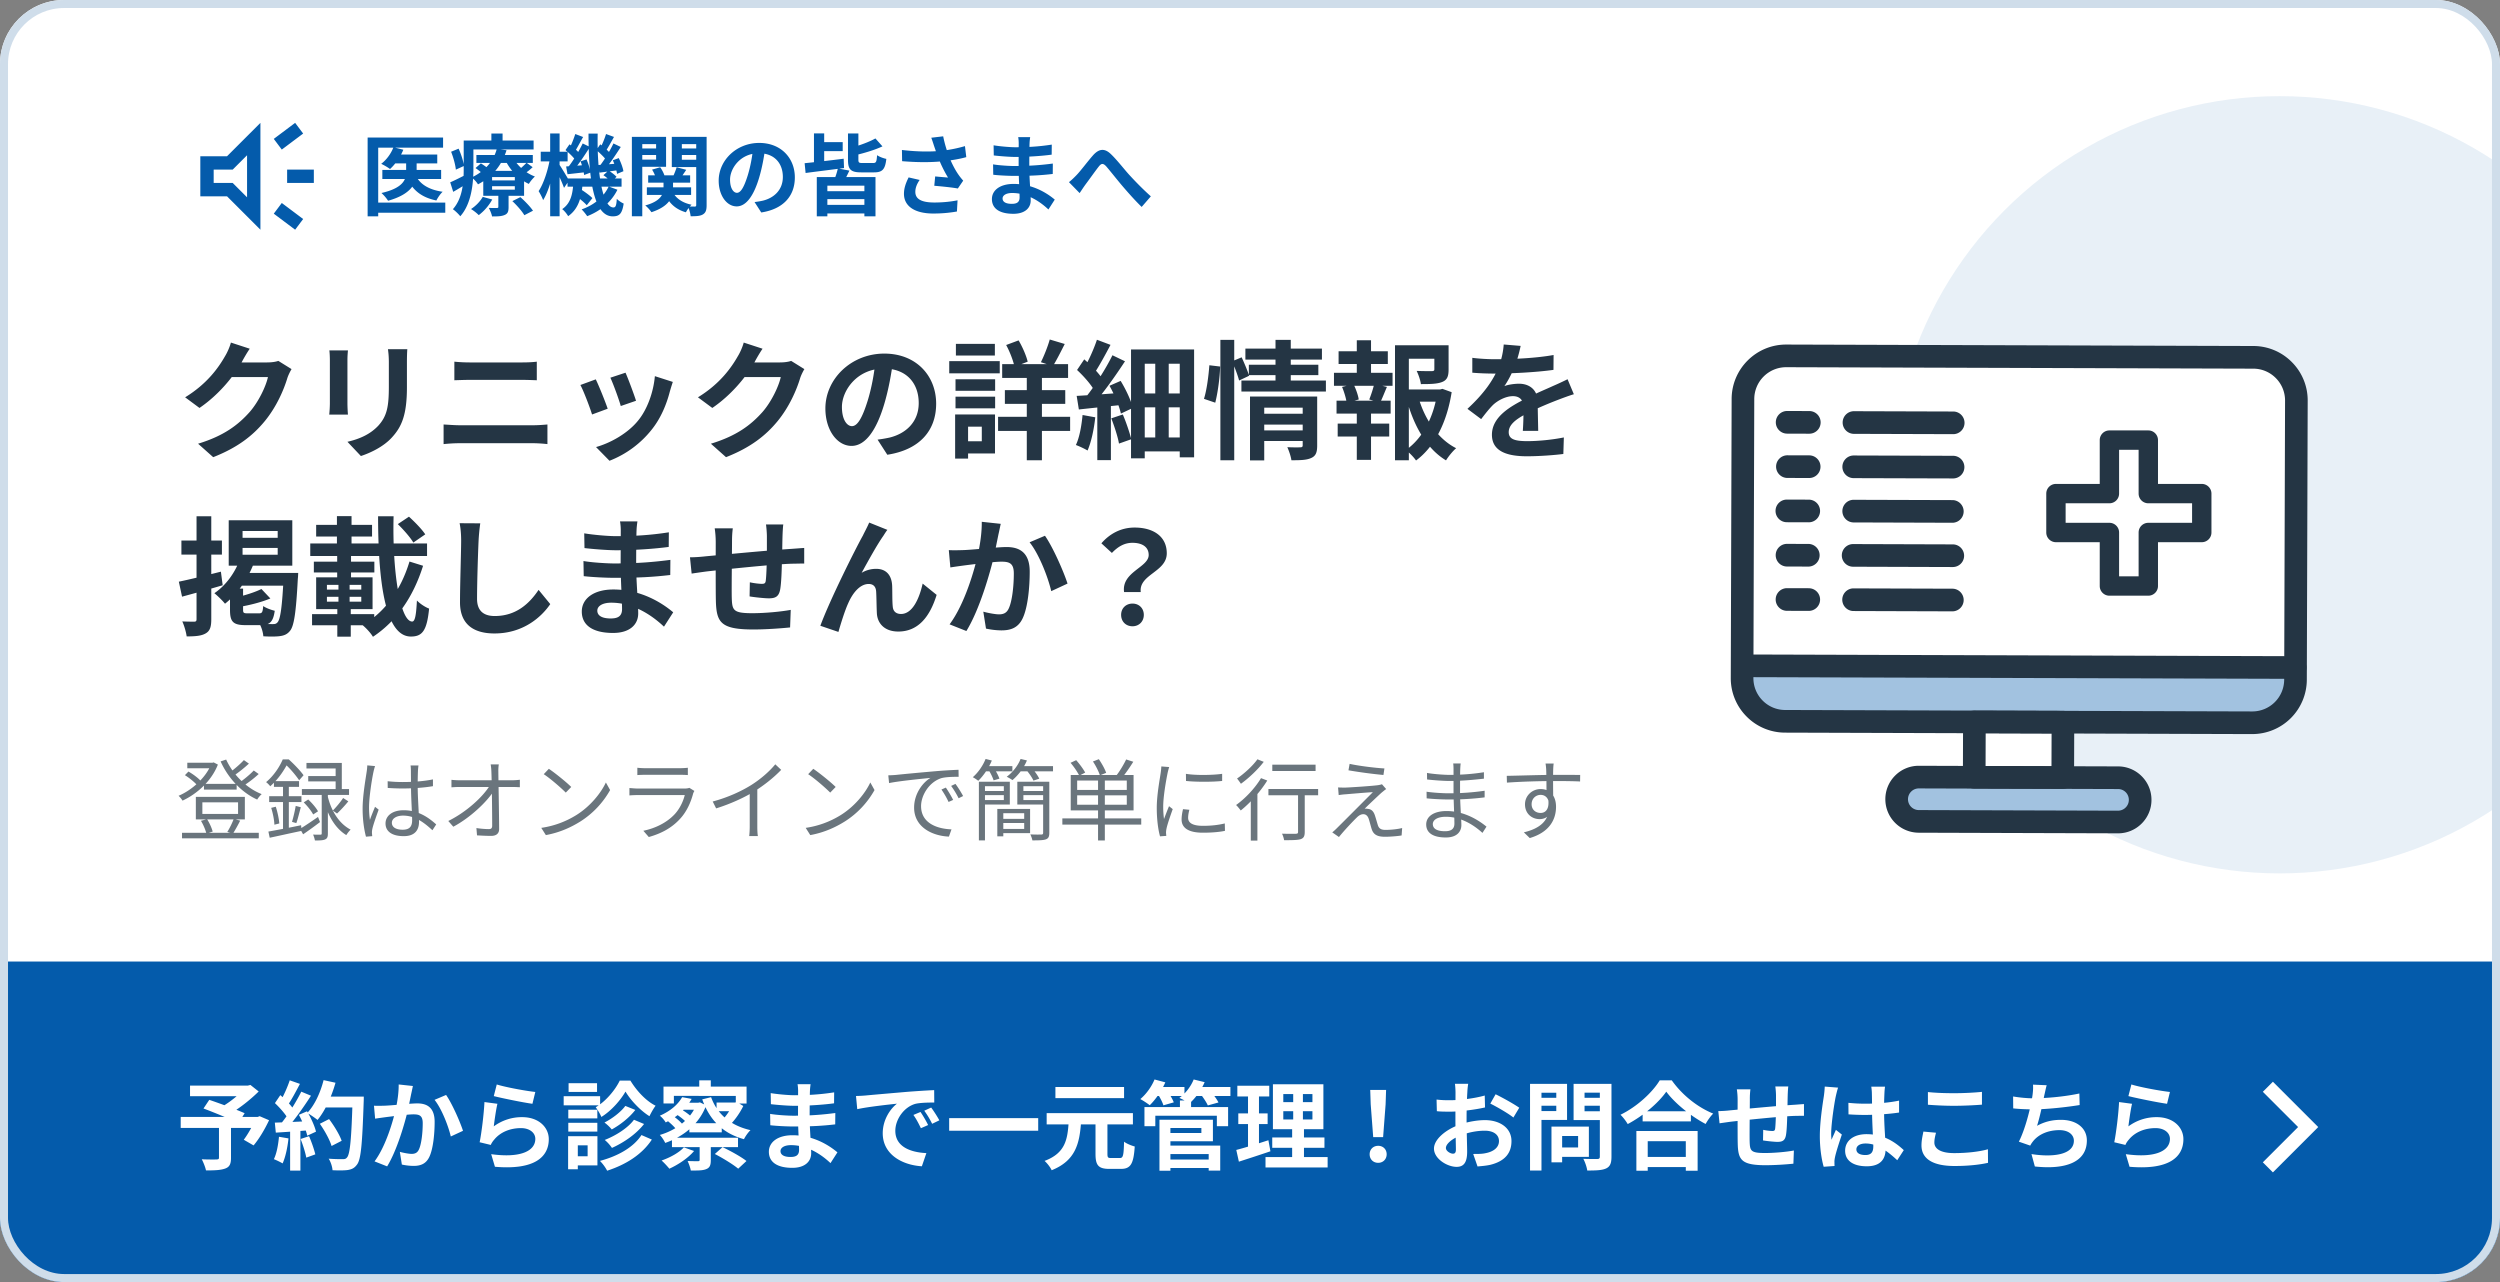
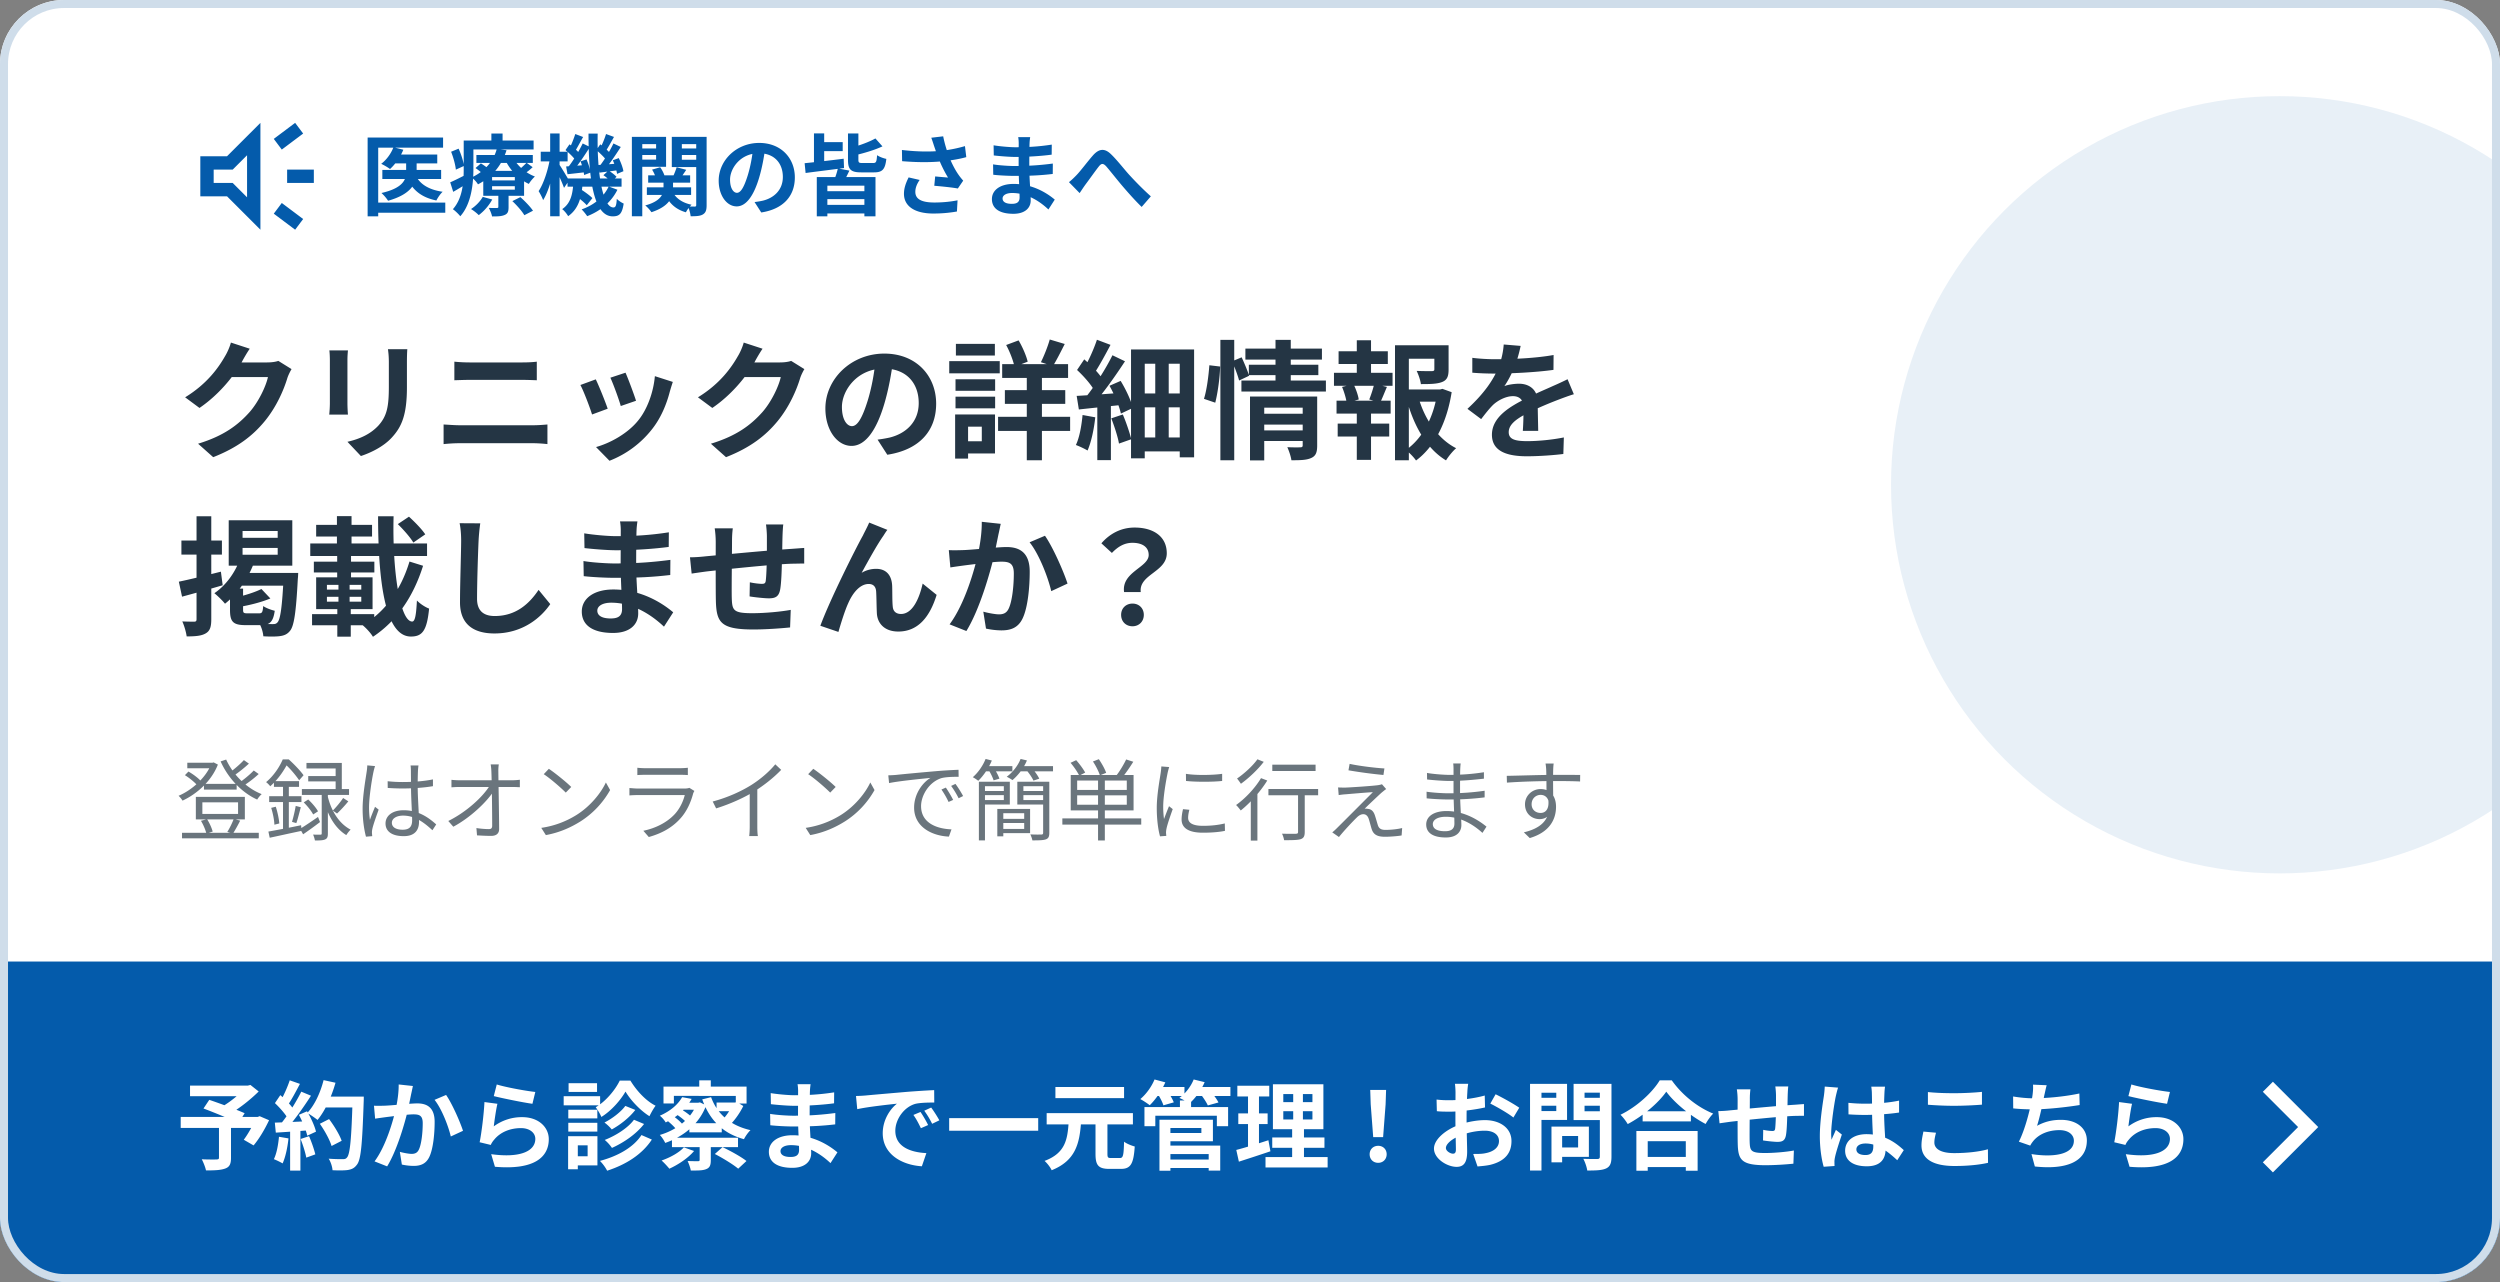
<svg xmlns="http://www.w3.org/2000/svg" width="312" height="160" viewBox="0 0 312 160" fill="none">
  <rect x="0" y="0" width="312" height="160" fill="#808080" stroke="none" />
  <g clip-path="url(#y2c2ojq0ya)">
    <rect width="312" height="160" rx="8" fill="#fff" />
    <path fill="#045BAB" d="M0 120h312v40H0zM49.202 19.29h5.368v1.1h-5.368v-1.1zm-1.485 1.914h7.337v1.133h-7.337v-1.133zm2.97-1.507h1.309v1.826c0 1.342-.671 2.717-3.564 3.531a5.083 5.083 0 0 0-.825-.968c2.695-.616 3.08-1.683 3.08-2.585v-1.804zm-1.584-1.32 1.232.308c-.374.935-1.023 1.837-1.661 2.409-.253-.198-.792-.506-1.1-.649.66-.495 1.232-1.276 1.529-2.068zm2.805 3.564c.528 1.078 1.661 1.749 3.333 1.991-.275.253-.616.748-.781 1.089-1.87-.385-3.003-1.309-3.663-2.849l1.111-.231zm-6.028-4.774h9.416v1.265H47.2v8.569h-1.32v-9.834zm.814 8.118h8.877v1.265h-8.877v-1.265zm12.76-5.94h7.04v.99h-7.04v-.99zm-.11 1.628.671-.583c.396.242.913.616 1.177.869l-.715.649c-.242-.264-.737-.66-1.133-.935zm4.598 4.125 1.001-.495c.561.495 1.243 1.199 1.573 1.694l-1.078.561c-.275-.484-.935-1.232-1.496-1.76zm-2.53-1.859v.429h2.838v-.429h-2.838zm0-1.144v.418h2.838v-.418h-2.838zm-1.1-.77h5.093v3.113h-5.093v-3.113zm-.066 3.245 1.188.33a6.29 6.29 0 0 1-1.683 1.947 5.57 5.57 0 0 0-.968-.759c.583-.374 1.144-.946 1.463-1.518zm5.467-4.257.759.55a6.848 6.848 0 0 1-1.122.88l-.66-.506c.319-.231.77-.66 1.023-.924zm-1.628-.55c.517.957 1.54 1.848 2.673 2.266-.253.22-.594.638-.759.924-1.221-.561-2.277-1.65-2.893-2.882l.979-.308zm-1.892 4.279h1.276v1.815c0 .539-.099.814-.506.979-.385.165-.88.176-1.551.176-.066-.33-.253-.77-.407-1.067.407.022.869.011 1.012.011.132 0 .176-.033.176-.143v-1.771zm-.198-5.445 1.221.154c-.539 1.683-1.573 3.212-3.564 4.257-.165-.286-.528-.682-.792-.858 1.837-.869 2.783-2.222 3.135-3.553zm-3.498-1.056h8.096v1.111h-8.096v-1.111zm-.627 0h1.21v3.553c0 1.771-.242 4.345-1.639 5.896-.187-.253-.671-.715-.924-.88 1.243-1.386 1.353-3.443 1.353-5.016v-3.553zm3.454-.88h1.397v1.551h-1.397v-1.551zm-5.027 2.277.935-.385c.319.693.605 1.595.671 2.156l-1.012.462c-.055-.583-.308-1.518-.594-2.233zm-.11 3.817c.517-.22 1.232-.583 1.991-.968l.297 1.001c-.627.396-1.287.792-1.914 1.155l-.374-1.188zm14.641-.484h6.743v1.023h-6.743v-1.023zm.891 2.09.671-.792c.517.319 1.21.814 1.54 1.155l-.704.891c-.308-.363-.979-.902-1.507-1.254zm3.586-2.497.638-.583c.352.22.792.55 1.001.792l-.682.627c-.198-.242-.616-.605-.957-.836zm-3.751.935h1.166c-.132 1.683-.44 3.212-1.815 4.18-.154-.275-.473-.682-.748-.88 1.122-.748 1.32-2.013 1.397-3.3zm1.892-6.127h1.144c-.099 5.027.638 9.218 1.958 9.218.275 0 .374-.198.429-1.078.231.253.594.473.858.594-.198 1.265-.517 1.595-1.375 1.595-2.42-.011-3.014-4.873-3.014-10.329zm2.519 6.6 1.089.407c-.759 1.54-2.112 2.651-3.773 3.3a6.006 6.006 0 0 0-.693-.847c1.573-.55 2.772-1.562 3.377-2.86zm-1.54-4.543.484-.715c.462.33 1.012.825 1.265 1.155l-.506.825c-.253-.363-.803-.891-1.243-1.265zm2.057 1.276.737-.275c.264.528.517 1.21.583 1.639l-.792.33c-.066-.44-.286-1.155-.528-1.694zm-1.859.594c.66-.044 1.529-.11 2.453-.187l.022.836c-.803.11-1.584.209-2.288.297l-.187-.946zm1.012-3.872.99.363c-.352.627-.726 1.32-1.034 1.771l-.704-.319a11.44 11.44 0 0 0 .748-1.815zm.924 1.177.913.44c-.594.924-1.342 2.046-1.947 2.75l-.682-.385c.583-.737 1.309-1.936 1.716-2.805zm-5.984.825.495-.715c.451.33 1.012.825 1.254 1.155l-.506.825c-.242-.363-.792-.891-1.243-1.265zm1.881 1.408.737-.242c.242.528.451 1.221.495 1.65l-.792.297c-.044-.451-.231-1.155-.44-1.705zm-1.804.638c.671-.044 1.551-.11 2.486-.187l.022.891c-.814.099-1.617.187-2.332.264l-.176-.968zm1.144-4.048.979.374c-.363.616-.726 1.342-1.023 1.793l-.704-.308a15.25 15.25 0 0 0 .748-1.859zm.924 1.177.902.44c-.616.979-1.397 2.156-2.035 2.893l-.682-.374c.616-.77 1.375-2.035 1.815-2.959zm-5.236 1.034h3.355v1.21h-3.355v-1.21zm1.177-2.277h1.177V26.99h-1.177V16.661zm-.022 3.113.682.231c-.264 1.727-.825 3.85-1.54 4.972-.11-.33-.374-.825-.561-1.122.638-.946 1.188-2.684 1.419-4.081zm1.144.737c.22.297 1.067 1.705 1.232 2.024l-.627.913c-.22-.649-.814-1.936-1.089-2.453l.484-.484zm11.11 1.375h5.236v.913h-5.236v-.913zm-.165 1.496h5.522v.946h-5.522v-.946zm2.079-1.045h1.188v1.177c0 1.045-.407 2.222-2.695 2.97a4.264 4.264 0 0 0-.77-.847c2.002-.539 2.277-1.485 2.277-2.145v-1.155zm1.078 1.474c.374.869 1.21 1.496 2.42 1.738a3.72 3.72 0 0 0-.704.946c-1.364-.385-2.222-1.254-2.684-2.486l.968-.198zm-2.508-2.64 1.012-.297c.242.33.462.77.55 1.078l-1.078.319a3.66 3.66 0 0 0-.484-1.1zm3.069-.297 1.199.319c-.297.44-.583.869-.792 1.155l-.869-.297c.165-.341.363-.836.462-1.177zm-4.928-2.343h2.772v.814h-2.772v-.814zm5.071 0h2.783v.814h-2.783v-.814zm2.299-1.452h1.298v8.525c0 .594-.099.935-.462 1.155-.341.209-.836.231-1.529.231a4.578 4.578 0 0 0-.341-1.232c.341.022.737.022.858.022.132 0 .176-.055.176-.198v-8.503zm-7.249 0h3.487v3.74h-3.487v-.902h2.244v-1.925h-2.244v-.913zm7.92 0v.913h-2.464v1.947h2.464v.913h-3.718v-3.773h3.718zm-8.701 0h1.298v9.911h-1.298v-9.911zm16.643 1.386c-.154 1.122-.374 2.409-.759 3.707-.66 2.222-1.606 3.586-2.805 3.586-1.232 0-2.244-1.353-2.244-3.212 0-2.53 2.211-4.708 5.06-4.708 2.717 0 4.444 1.892 4.444 4.301 0 2.31-1.419 3.949-4.191 4.378l-.836-1.298c.429-.055.737-.11 1.034-.176 1.397-.341 2.497-1.342 2.497-2.959 0-1.727-1.078-2.959-2.981-2.959-2.332 0-3.608 1.903-3.608 3.289 0 1.111.44 1.65.858 1.65.473 0 .891-.704 1.353-2.189.319-1.034.561-2.299.671-3.454l1.507.044zm6.435 3.63h7.326v4.906h-1.386v-3.828h-4.62v3.828h-1.32v-4.906zm.594 1.771h5.731v.99h-5.731v-.99zm-.33-6.127h2.97v1.122h-2.97v-1.122zm.33 7.832h5.731v1.067h-5.731v-1.067zm2.035-4.554 1.441.275c-.264.55-.517 1.067-.726 1.419l-1.166-.275a8.49 8.49 0 0 0 .451-1.419zm-4.147-.649a191.03 191.03 0 0 0 4.873-.561l.044 1.166c-1.683.22-3.487.44-4.796.616l-.121-1.221zm1.166-3.718h1.276v4.29h-1.276v-4.29zm7.667.627.88.99c-1.012.473-2.343.858-3.476 1.122a3.947 3.947 0 0 0-.385-.968c1.067-.286 2.244-.726 2.981-1.144zm-3.421-.616h1.298v3.256c0 .385.077.429.528.429h1.309c.374 0 .44-.143.495-.979.275.198.803.396 1.155.462-.143 1.32-.506 1.683-1.518 1.683h-1.617c-1.331 0-1.65-.374-1.65-1.595v-3.256zm10.736 1.54a22.206 22.206 0 0 0-.341-1.012l1.485-.176c.165.847.429 1.716.693 2.42.341.924.858 1.87 1.221 2.376.187.275.385.506.583.737l-.671.979c-.616-.121-2.013-.264-2.937-.341l.11-1.166c.539.055 1.265.11 1.606.143a15.407 15.407 0 0 1-1.221-2.486c-.242-.605-.396-1.111-.528-1.474zm-4.004.517c2.057.242 3.729.231 5.049.088a17.01 17.01 0 0 0 2.816-.572l.165 1.375c-.726.209-1.672.374-2.552.473-1.463.176-3.201.22-5.456.033l-.022-1.397zm2.211 3.74c-.363.528-.539 1.012-.539 1.485 0 .935.825 1.32 2.332 1.331 1.199 0 2.167-.121 2.937-.275l-.077 1.397c-.627.11-1.617.253-2.948.253-2.255 0-3.663-.869-3.663-2.464 0-.671.209-1.298.583-2.046l1.375.319zm13.794-5.346c-.033.22-.066.495-.077.781-.022.561-.033 2.123-.033 3.047 0 1.21.176 3.201.176 4.07 0 .946-.715 1.672-2.156 1.672-1.76 0-2.684-.671-2.684-1.837 0-1.111 1.023-1.892 2.706-1.892 2.42 0 4.224 1.188 5.137 1.958l-.792 1.232c-1.045-.99-2.64-2.057-4.521-2.057-.77 0-1.199.297-1.199.682 0 .418.385.671 1.144.671.583 0 .979-.165.979-.803 0-.66-.121-2.629-.121-3.696 0-1.056.011-2.453.011-3.08 0-.198-.022-.539-.066-.748h1.496zm-4.565 1.023c.781.132 2.046.242 2.717.242 1.496 0 2.937-.077 4.543-.33l-.011 1.254c-1.122.154-2.871.286-4.521.286-.704 0-1.98-.099-2.706-.187l-.022-1.265zm-.066 2.376c.726.132 2.068.209 2.651.209 2.035 0 3.454-.132 4.807-.308l-.011 1.298c-1.518.176-2.717.242-4.807.242-.649 0-1.892-.055-2.618-.143l-.022-1.298zm9.471 2.222c.33-.264.594-.517.924-.858.517-.528 1.353-1.661 2.046-2.453.77-.88 1.474-.957 2.277-.176.759.726 1.628 1.859 2.277 2.574.704.77 1.65 1.749 2.695 2.684l-1.144 1.32c-.781-.748-1.716-1.804-2.42-2.629-.682-.803-1.507-1.859-2.013-2.442-.396-.418-.605-.363-.924.033-.44.561-1.21 1.65-1.683 2.277-.253.352-.506.748-.704 1.034l-1.331-1.364zM35.833 22.833v-1.666h3.334v1.666h-3.334zm1 5.834-2.666-2 1-1.334 2.666 2-1 1.334zm-1.666-10-1-1.334 2.666-2 1 1.334-2.666 2zM25 24.5v-5h3.333l4.167-4.167v13.334L28.333 24.5H25zm5.833-5.125-1.791 1.792h-2.375v1.666h2.375l1.791 1.792v-5.25z" />
    <path d="M27.328 140.488h1.5v4.032c0 .744-.18 1.128-.744 1.32-.564.204-1.344.228-2.376.228-.084-.408-.324-1.008-.528-1.392.708.036 1.608.036 1.848.024.228-.012.3-.048.3-.228v-3.984zm-3.612-5.004h7.368v1.32h-7.368v-1.32zm6.828 0h.384l.324-.084 1.032.816c-1.02 1.008-2.436 2.148-3.72 2.856-.192-.288-.624-.732-.864-.96 1.044-.588 2.304-1.632 2.844-2.316v-.312zm-7.992 3.912h9.804v1.368h-9.804v-1.368zm2.844-1.056.72-1.08c1.308.444 3.372 1.2 4.416 1.668l-.768 1.236c-.972-.48-2.988-1.308-4.368-1.824zm6.48 1.056h.276l.252-.096 1.176.504c-.528 1.128-1.248 2.34-1.932 3.144l-1.224-.708c.504-.672 1.116-1.728 1.452-2.604v-.24zm8.04.852 1.152-.588c.624.828 1.308 1.944 1.572 2.712l-1.26.648c-.216-.744-.852-1.908-1.464-2.772zm.396-3.396h4.308v1.356h-4.308v-1.356zm3.696 0H45.4s0 .48-.012.66c-.18 5.292-.336 7.2-.84 7.836-.336.456-.66.588-1.164.672-.444.06-1.176.06-1.884.024-.024-.408-.216-1.032-.48-1.44.756.06 1.452.06 1.764.06.24 0 .384-.036.516-.204.396-.408.564-2.436.708-7.32v-.288zm-3.624-2.052 1.488.324c-.504 1.788-1.332 3.552-2.244 4.644-.288-.24-.924-.672-1.284-.876.912-.948 1.644-2.52 2.04-4.092zm-4.224.024 1.272.444c-.492.936-1.056 2.004-1.524 2.664l-.972-.396c.432-.72.948-1.872 1.224-2.712zm1.44 1.416 1.212.504c-.888 1.38-2.064 3.048-2.988 4.068l-.876-.444c.924-1.08 2.016-2.844 2.652-4.128zm-3.288 1.428.672-.996c.648.552 1.392 1.32 1.704 1.848l-.732 1.128c-.3-.576-1.032-1.404-1.644-1.98zm2.988 1.464 1.02-.444c.48.804.96 1.848 1.116 2.544l-1.092.504c-.144-.684-.588-1.776-1.044-2.604zm-3 .972c1.116-.036 2.772-.108 4.38-.192v1.14c-1.512.12-3.072.228-4.26.3l-.12-1.248zm3.216 2.04 1.056-.348c.312.72.636 1.656.78 2.268l-1.128.408c-.108-.624-.42-1.596-.708-2.328zm-2.7-.276 1.188.204c-.12 1.152-.384 2.352-.732 3.12a9.208 9.208 0 0 0-1.092-.528c.348-.708.54-1.776.636-2.796zm1.392-1.128h1.284v5.352h-1.284v-5.352zm15.324-5.208c-.072.312-.144.696-.216.996-.108.54-.264 1.284-.384 1.896-.396 1.692-1.368 5.112-2.616 7.14l-1.572-.624c1.428-1.92 2.328-5.088 2.664-6.6.228-1.08.36-2.1.348-3l1.776.192zm4.14 1.116c.732 1.044 1.74 3.324 2.112 4.476l-1.524.708c-.312-1.344-1.164-3.504-2.028-4.572l1.44-.612zm-9 1.344c.432.024.84.012 1.284 0 .96-.024 3.228-.288 4.128-.288 1.26 0 2.16.564 2.16 2.304 0 1.416-.168 3.36-.672 4.392-.408.84-1.068 1.104-1.968 1.104a7.076 7.076 0 0 1-1.452-.168l-.252-1.584c.468.132 1.152.252 1.464.252.408 0 .708-.12.9-.516.336-.672.492-2.136.492-3.312 0-.96-.42-1.104-1.164-1.104-.72 0-2.784.264-3.444.348-.348.048-.972.132-1.332.192l-.144-1.62zm15.324-2.652c1.14.36 3.756.828 4.812.936l-.36 1.476c-1.224-.168-3.888-.72-4.824-.96l.372-1.452zm.084 2.412c-.168.672-.372 2.124-.456 2.82a5.862 5.862 0 0 1 3.54-1.152c2.1 0 3.324 1.296 3.324 2.748 0 2.196-1.74 3.876-6.72 3.444l-.468-1.572c3.612.504 5.508-.372 5.508-1.908 0-.78-.732-1.344-1.788-1.344-1.356 0-2.568.504-3.324 1.416-.216.252-.348.444-.444.684l-1.392-.336c.24-1.176.528-3.528.6-5.016l1.62.216zm15.984-1.524c-.612 1.068-1.752 2.388-3.012 3.168-.144-.36-.468-.9-.708-1.212 1.26-.732 2.448-2.172 3-3.324h1.332c.78 1.284 1.968 2.556 3.144 3.132-.264.348-.564.888-.768 1.308-1.14-.708-2.352-1.992-2.988-3.072zm-.024 1.788 1.248.504c-.756.972-1.872 1.848-2.94 2.436a5.232 5.232 0 0 0-.912-.864c.924-.468 2.028-1.284 2.604-2.076zm1.08 1.728 1.26.528c-.984 1.26-2.496 2.304-4.008 2.988a4.938 4.938 0 0 0-.9-.996c1.356-.528 2.88-1.476 3.648-2.52zm.936 1.908 1.296.564c-1.224 1.872-3.252 3.132-5.58 3.888a5.256 5.256 0 0 0-.9-1.224c2.172-.576 4.164-1.656 5.184-3.228zm-9.132-3.156h3.624v1.08h-3.624v-1.08zm.036-3.312h3.552v1.092H70.96v-1.092zm-.036 4.944h3.624v1.092h-3.624v-1.092zm-.576-3.324h4.548v1.14h-4.548v-1.14zm1.2 4.992h3.012v3.648h-3.012v-1.14h1.788v-1.368h-1.788v-1.14zm-.648 0h1.212v4.128H70.9v-4.128zm14.232-4.872 1.188.216c-.66 1.164-1.656 2.172-3.24 2.94a3.268 3.268 0 0 0-.732-.84c1.404-.612 2.316-1.476 2.784-2.316zm.252.696h1.836v.876h-2.568l.732-.876zm1.536 0h.216l.216-.048.78.372c-.888 2.4-2.892 3.912-5.112 4.692a4.274 4.274 0 0 0-.672-.996c2.016-.576 3.888-1.98 4.572-3.828v-.192zm2.508-.024h2.592v1.08h-2.592v-1.08zm-3.396 2.58h4.044v1.14h-4.044v-1.14zm-2.172 1.812h8.244v1.176H83.86v-1.176zm4.884-5.064c.756 2.088 2.388 3.54 4.92 4.116-.288.264-.648.78-.816 1.128-2.688-.732-4.296-2.424-5.208-4.968l1.104-.276zm-1.428 5.652h1.392v2.208c0 .624-.12.948-.588 1.128-.456.18-1.068.168-1.908.168-.06-.36-.24-.84-.396-1.188.504.024 1.116.024 1.284.024.156 0 .216-.036.216-.18v-2.16zm-1.968.612 1.272.456c-.744.888-1.992 1.716-3.084 2.208-.216-.264-.684-.78-.972-1.02 1.068-.372 2.172-.972 2.784-1.644zm3.864.828.96-.852c.972.456 2.304 1.188 2.988 1.728l-1.032.96c-.624-.528-1.92-1.32-2.916-1.836zm-4.788-4.944.672-.576c.444.252.984.66 1.26.936l-.696.648c-.252-.3-.792-.72-1.236-1.008zm-1.164.768.756-.552c.432.288.948.744 1.188 1.056l-.792.624c-.228-.324-.732-.792-1.152-1.128zm8.184-2.244h.276l.24-.06.804.492c-.48.996-1.26 2.052-2.028 2.712a5.442 5.442 0 0 0-.756-.816c.6-.54 1.2-1.44 1.464-2.112v-.216zm-4.176-2.772h1.44v1.632h-1.44v-1.632zm-4.464.78h10.368v2.112h-1.344v-.948H84.1v.948h-1.296v-2.112zm18.36-.3c-.036.24-.072.54-.084.852-.024.612-.036 2.316-.036 3.324 0 1.32.192 3.492.192 4.44 0 1.032-.78 1.824-2.352 1.824-1.92 0-2.928-.732-2.928-2.004 0-1.212 1.116-2.064 2.952-2.064 2.64 0 4.608 1.296 5.604 2.136l-.864 1.344c-1.14-1.08-2.88-2.244-4.932-2.244-.84 0-1.308.324-1.308.744 0 .456.42.732 1.248.732.636 0 1.068-.18 1.068-.876 0-.72-.132-2.868-.132-4.032 0-1.152.012-2.676.012-3.36 0-.216-.024-.588-.072-.816h1.632zm-4.98 1.116c.852.144 2.232.264 2.964.264 1.632 0 3.204-.084 4.956-.36l-.012 1.368c-1.224.168-3.132.312-4.932.312-.768 0-2.16-.108-2.952-.204l-.024-1.38zm-.072 2.592c.792.144 2.256.228 2.892.228 2.22 0 3.768-.144 5.244-.336l-.012 1.416c-1.656.192-2.964.264-5.244.264-.708 0-2.064-.06-2.856-.156l-.024-1.416zm10.716-2.232a18.65 18.65 0 0 0 1.176-.06c.996-.096 2.976-.264 5.172-.456 1.248-.096 2.556-.18 3.408-.216l.012 1.548c-.648 0-1.68.012-2.328.156-1.44.384-2.532 1.944-2.532 3.372 0 1.968 1.848 2.688 3.876 2.784l-.564 1.644c-2.508-.156-4.884-1.512-4.884-4.116 0-1.716.972-3.084 1.776-3.696-1.116.12-3.576.384-4.956.684l-.156-1.644zm8.052 1.992c.288.42.72 1.152.948 1.632l-.9.396c-.312-.648-.564-1.128-.936-1.656l.888-.372zm1.332-.552c.312.42.768 1.128 1.02 1.596l-.9.432c-.324-.648-.6-1.104-.984-1.632l.864-.396zm2.244 1.32h11.112v1.572h-11.112v-1.572zm18.264.3h1.488v4.152c0 .468.072.528.456.528h1.092c.408 0 .48-.3.528-2.04.312.252.948.504 1.332.6-.144 2.172-.504 2.796-1.728 2.796h-1.452c-1.368 0-1.716-.468-1.716-1.872v-4.164zm-6.096-.924h10.764v1.404h-10.764v-1.404zm1.092-3.264h8.568v1.392h-8.568v-1.392zm1.656 4.368h1.548c-.192 2.64-.648 4.812-3.672 6.024-.156-.36-.564-.888-.888-1.164 2.64-.984 2.868-2.748 3.012-4.86zm12.168 4.692h5.856v1.056h-5.856v-1.056zm1.716-7.38h1.392v1.44h-1.392v-1.44zm-4.428.828h10.44v2.388h-1.404v-1.308h-7.68v1.308h-1.356v-2.388zm2.664 1.584h5.88v2.688h-5.88V141.4h4.44v-.624h-4.44v-1.032zm.06 3.228h6.732v3.12h-1.44v-2.064h-5.292v-1.056zm-.852-3.228h1.368v6.36H144.7v-6.36zm-.66-4.092h3.78v1.128h-3.78v-1.128zm4.86 0h4.656v1.128H148.9v-1.128zm-4.812-.936 1.344.36c-.468 1.08-1.236 2.172-1.944 2.856a9.91 9.91 0 0 0-1.176-.768c.72-.6 1.404-1.536 1.776-2.448zm4.884 0 1.368.336c-.432 1.032-1.176 2.028-1.896 2.652-.288-.216-.9-.528-1.26-.684.768-.552 1.44-1.428 1.788-2.304zm-4.488 1.812 1.224-.324c.3.408.636.984.78 1.368l-1.296.372c-.108-.372-.42-.984-.708-1.416zm5.364.036 1.26-.336c.348.396.768.972.96 1.356l-1.332.372c-.156-.36-.552-.972-.888-1.392zm10.308 2.112v1.032h3.636v-1.032h-3.636zm0-2.136v1.008h3.636v-1.008h-3.636zm-1.296-1.224h6.3v5.604h-6.3v-5.604zm-.084 6.636h6.516v1.296h-6.516v-1.296zm-.84 2.448h7.752v1.296h-7.752V144.4zm-3.516-8.904h3.984v1.344h-3.984v-1.344zm.12 3.456h3.66v1.332h-3.66v-1.332zm-.252 4.56c1.032-.264 2.568-.744 4.008-1.212l.252 1.38c-1.344.456-2.784.924-3.936 1.296l-.324-1.464zm1.464-7.488h1.368v7.38l-1.368.216v-7.596zm5.64-.192h1.212v4.524h.132v4.656h-1.476v-4.656h.132v-4.524zm9.984 6.084-.312-4.104-.06-1.788h1.98l-.06 1.788-.312 4.104h-1.236zm.624 3.204c-.624 0-1.068-.444-1.068-1.068 0-.624.456-1.056 1.068-1.056.6 0 1.056.432 1.056 1.056 0 .624-.456 1.068-1.056 1.068zm11.232-9.864a8.485 8.485 0 0 0-.108 1.044c-.06.948-.096 2.244-.096 3.36 0 1.308.072 3.384.072 4.08 0 1.476-.528 1.884-1.32 1.884-1.164 0-2.82-1.008-2.82-2.28 0-1.164 1.5-2.388 3.168-2.976 1.068-.384 2.28-.576 3.192-.576 1.848 0 3.312.96 3.312 2.616 0 1.428-.744 2.496-2.652 2.964-.552.12-1.092.156-1.584.204l-.54-1.56c.528 0 1.056 0 1.464-.084.972-.168 1.752-.66 1.752-1.524 0-.828-.72-1.296-1.764-1.296-1.02 0-2.076.216-3.012.588-1.08.408-1.848 1.056-1.848 1.572 0 .384.564.708.876.708.216 0 .372-.096.372-.516 0-.624-.06-2.292-.06-3.744 0-1.368.012-2.856.012-3.408 0-.24-.036-.84-.072-1.056h1.656zm3.42 1.308c.912.444 2.304 1.224 2.952 1.68l-.732 1.224c-.576-.48-2.136-1.38-2.88-1.74l.66-1.164zm-7.368.66c.708.084 1.224.084 1.656.084 1.248 0 3.12-.228 4.356-.588l.036 1.488c-1.356.312-3.288.528-4.344.528-.792 0-1.26-.012-1.668-.06l-.036-1.452zm14.952 3.372h4.056v3.78h-4.056V143.2h2.712v-1.428h-2.712v-1.176zm-.612 0h1.332v4.464h-1.332v-4.464zm-1.968-3.588h3.012v.984h-3.012v-.984zm5.568 0h3.036v.984h-3.036v-.984zm2.436-1.74h1.452v9.084c0 .816-.168 1.224-.66 1.464-.504.24-1.26.264-2.364.264-.048-.408-.288-1.092-.492-1.464.696.036 1.524.024 1.752.024.228 0 .312-.084.312-.3v-9.072zm-7.884 0h3.792v4.5h-3.792v-1.104h2.448v-2.292h-2.448v-1.104zm8.664 0v1.092h-2.688v2.328h2.688v1.092h-4.056v-4.512h4.056zm-9.492 0h1.428v10.812h-1.428v-10.812zm14.052 3.42h6.024v1.26H205v-1.26zm-.144 5.7h6.192v1.26h-6.192v-1.26zm-.636-3.24h7.644v4.956h-1.476v-3.684h-4.752v3.684h-1.416v-4.956zm3.732-4.908c-.984 1.404-2.832 2.988-4.812 4.044a6.189 6.189 0 0 0-.9-1.164c2.076-1.008 4.008-2.82 4.896-4.296h1.5c1.308 1.848 3.24 3.372 5.172 4.152-.36.36-.696.852-.948 1.296-1.848-.972-3.864-2.604-4.908-4.032zm15.228-.648c-.036.192-.06.72-.072 1.032-.024.816-.024 1.5-.048 2.112-.024 1.068-.06 2.364-.18 2.976-.132.636-.444.792-1.056.792-.42 0-1.392-.108-1.8-.18l.024-1.32a6.31 6.31 0 0 0 1.116.144c.228 0 .336-.036.372-.276.06-.456.084-1.32.108-2.148v-2.028c0-.312-.048-.876-.084-1.104h1.62zm-4.728.36a9.463 9.463 0 0 0-.072 1.248c0 1.092-.048 4.26-.024 5.244.036 1.188.132 1.452 1.932 1.452 1.176 0 2.7-.144 3.588-.312l-.06 1.644a37.64 37.64 0 0 1-3.42.192c-3.096 0-3.48-.66-3.528-2.736-.024-1.032-.012-4.68-.012-5.4 0-.504-.036-.912-.096-1.332h1.692zm-4.008 2.712c.336 0 .888-.024 1.5-.096 1.212-.108 5.724-.552 8.04-.696.324-.024.792-.06 1.152-.084v1.464c-.216-.012-.852.012-1.164.012-1.872.06-6.54.564-7.932.72-.372.048-1.116.156-1.44.204l-.156-1.524zm16.236-1.032c.696.072 1.38.108 2.112.108 1.464 0 2.964-.12 4.212-.384v1.488c-1.26.192-2.772.288-4.212.3-.708 0-1.392-.024-2.1-.072l-.012-1.44zm4.572-2.016a7.59 7.59 0 0 0-.072.768 40.671 40.671 0 0 0-.048 2.088c0 2.208.192 3.768.192 4.908 0 1.26-.624 2.172-2.352 2.172-1.668 0-2.7-.684-2.7-1.944 0-1.224 1.032-2.064 2.676-2.064 2.256 0 3.708 1.128 4.644 1.992l-.816 1.26c-1.38-1.284-2.592-2.088-3.948-2.088-.684 0-1.152.276-1.152.732 0 .492.48.708 1.128.708.732 0 .984-.384.984-1.092 0-.828-.156-2.844-.156-4.572 0-.912-.012-1.716-.024-2.076 0-.192-.036-.564-.072-.792h1.716zm-5.856.12c-.096.24-.24.864-.288 1.08-.18.804-.576 3.444-.576 4.644 0 .228.012.54.048.78.168-.42.372-.828.54-1.236l.744.588c-.336.996-.732 2.208-.864 2.868-.036.168-.072.432-.06.552 0 .132 0 .336.012.504l-1.356.096c-.24-.828-.48-2.208-.48-3.828 0-1.812.36-4.08.504-5.004.048-.336.096-.804.108-1.176l1.668.132zm11.208.552c.888.096 2.004.144 3.276.144 1.176 0 2.556-.072 3.468-.168v1.596c-.84.072-2.316.144-3.468.144-1.248 0-2.292-.06-3.276-.132v-1.584zm1.008 5.076c-.108.432-.204.816-.204 1.224 0 .756.744 1.32 2.472 1.32 1.608 0 3.144-.18 4.212-.48l.012 1.692c-1.056.24-2.496.396-4.176.396-2.736 0-4.128-.912-4.128-2.568 0-.684.156-1.272.24-1.728l1.572.144zm13.812-5.928c-.12.432-.192.84-.288 1.224-.192.96-.552 2.724-.912 3.84.972-.528 1.908-.744 2.988-.744 1.932 0 3.228 1.02 3.228 2.568 0 2.688-2.604 3.672-6.492 3.252l-.42-1.548c2.64.42 5.292.108 5.292-1.668 0-.708-.624-1.32-1.8-1.32-1.38 0-2.604.504-3.312 1.416a3.185 3.185 0 0 0-.336.516l-1.416-.492c.888-1.752 1.56-4.668 1.716-5.904.06-.504.072-.816.048-1.212l1.704.072zm-4.188 1.404c.78.132 1.74.228 2.484.228 1.536 0 3.816-.18 5.784-.6l.036 1.44c-1.524.252-4.068.54-5.808.54-.912 0-1.776-.048-2.484-.12l-.012-1.488zm14.76-1.5c1.14.36 3.756.828 4.812.936l-.36 1.476c-1.224-.168-3.888-.72-4.824-.96l.372-1.452zm.084 2.412c-.168.672-.372 2.124-.456 2.82a5.862 5.862 0 0 1 3.54-1.152c2.1 0 3.324 1.296 3.324 2.748 0 2.196-1.74 3.876-6.72 3.444l-.468-1.572c3.612.504 5.508-.372 5.508-1.908 0-.78-.732-1.344-1.788-1.344-1.356 0-2.568.504-3.324 1.416-.216.252-.348.444-.444.684l-1.392-.336c.24-1.176.528-3.528.6-5.016l1.62.216z" fill="#fff" />
    <path d="M36.384 46.064c-.176.304-.4.736-.528 1.136-.432 1.44-1.344 3.568-2.8 5.344-1.52 1.856-3.44 3.328-6.448 4.512l-1.888-1.68c3.264-.992 5.04-2.384 6.448-3.968 1.088-1.248 2.016-3.168 2.272-4.352h-5.392l.736-1.824h4.56c.496 0 1.04-.064 1.392-.192l1.648 1.024zm-5.216-2.544c-.384.56-.8 1.296-.976 1.632-1.088 1.936-2.992 4.192-5.296 5.76l-1.792-1.328c2.8-1.712 4.208-3.776 4.992-5.152.24-.384.576-1.12.72-1.68l2.352.768zm19.664.064c-.032.448-.048.96-.048 1.616v3.152c0 3.456-.672 4.928-1.872 6.24-1.056 1.168-2.704 1.936-3.872 2.32l-1.68-1.776c1.6-.368 2.88-.976 3.856-2.016 1.088-1.2 1.312-2.4 1.312-4.896V45.2c0-.656-.048-1.168-.112-1.616h2.416zm-7.408.144c-.032.368-.064.72-.064 1.216v5.408c0 .4.032 1.024.064 1.392h-2.336c.032-.288.08-.912.08-1.408v-5.392c0-.288-.016-.848-.064-1.216h2.32zm13.28 1.408c.592.064 1.328.096 1.888.096h6.624c.64 0 1.312-.032 1.776-.096v2.32c-.464-.016-1.216-.048-1.776-.048h-6.624c-.608 0-1.344.032-1.888.048v-2.32zm-1.344 7.84c.624.032 1.376.096 2.016.096h9.184c.528 0 1.216-.048 1.76-.096v2.448a18.232 18.232 0 0 0-1.76-.112h-9.184c-.64 0-1.408.048-2.016.112v-2.448zm22.704-6.464c.304.672 1.088 2.768 1.312 3.504l-1.904.656c-.208-.768-.912-2.704-1.296-3.536l1.888-.624zm5.904 1.152c-.176.528-.272.864-.368 1.184-.416 1.616-1.104 3.28-2.192 4.672a12.496 12.496 0 0 1-5.344 3.984l-1.68-1.712c1.744-.48 3.984-1.696 5.296-3.36 1.088-1.344 1.872-3.472 2.048-5.488l2.24.72zm-9.616-.32c.4.816 1.184 2.768 1.488 3.664l-1.952.72c-.256-.848-1.072-2.992-1.456-3.68l1.92-.704zm26.032-1.28c-.176.304-.4.736-.528 1.136-.432 1.44-1.344 3.568-2.8 5.344-1.52 1.856-3.44 3.328-6.448 4.512l-1.888-1.68c3.264-.992 5.04-2.384 6.448-3.968 1.088-1.248 2.016-3.168 2.272-4.352h-5.392l.736-1.824h4.56c.496 0 1.04-.064 1.392-.192l1.648 1.024zm-5.216-2.544c-.384.56-.8 1.296-.976 1.632-1.088 1.936-2.992 4.192-5.296 5.76l-1.792-1.328c2.8-1.712 4.208-3.776 4.992-5.152.24-.384.576-1.12.72-1.68l2.352.768zm16.288 1.52c-.224 1.632-.544 3.504-1.104 5.392-.96 3.232-2.336 5.216-4.08 5.216-1.792 0-3.264-1.968-3.264-4.672 0-3.68 3.216-6.848 7.36-6.848 3.952 0 6.464 2.752 6.464 6.256 0 3.36-2.064 5.744-6.096 6.368l-1.216-1.888a16.04 16.04 0 0 0 1.504-.256c2.032-.496 3.632-1.952 3.632-4.304 0-2.512-1.568-4.304-4.336-4.304-3.392 0-5.248 2.768-5.248 4.784 0 1.616.64 2.4 1.248 2.4.688 0 1.296-1.024 1.968-3.184.464-1.504.816-3.344.976-5.024l2.192.064zm13.616.4h8.224v1.728h-8.224V45.44zm.336 3.248h7.536V50.4h-7.536v-1.712zm-.848 3.328h8.992v1.76h-8.992v-1.76zm3.584-5.968h1.888V57.44h-1.888V46.048zm2.864-3.68 1.872.56c-.512 1.008-1.04 2.064-1.488 2.768l-1.488-.496c.384-.768.864-1.968 1.104-2.832zm-5.44.688 1.552-.576c.496.832.96 1.92 1.136 2.656l-1.648.64c-.144-.736-.576-1.872-1.04-2.72zm-6.32 4.272h4.944v1.44h-4.944v-1.44zm.048-4.416h4.864v1.456h-4.864v-1.456zm-.048 6.592h4.944v1.456h-4.944v-1.456zm-.784-4.432h6.304v1.52h-6.304v-1.52zm1.664 6.656h4.048v4.864h-4.048v-1.52h2.4v-1.824h-2.4v-1.52zm-.928 0h1.616v5.504H119.2v-5.504zm24.976-7.36h1.68V55.68h-1.68V44.368zm-3.024-.752h7.872v13.456h-1.792v-11.68h-4.368V57.2h-1.712V43.616zm.944 5.488h5.84v1.728h-5.84v-1.728zm0 5.488h5.824v1.744h-5.824v-1.744zm-5.152-4.32h1.696v7.152h-1.696v-7.152zm-.048-7.872 1.696.64c-.656 1.248-1.424 2.656-2.032 3.568l-1.312-.576c.592-.96 1.28-2.512 1.648-3.632zm1.936 1.936 1.568.752c-1.184 1.808-2.736 4.016-3.984 5.376l-1.12-.64c1.216-1.44 2.688-3.76 3.536-5.488zm-4.416 1.84.896-1.328c.832.72 1.84 1.728 2.256 2.432l-.976 1.504c-.384-.752-1.36-1.856-2.176-2.608zm4.048 1.968 1.392-.608c.656 1.072 1.312 2.464 1.52 3.376l-1.488.704c-.192-.912-.8-2.368-1.424-3.472zm-4.096 1.264c1.488-.08 3.68-.24 5.824-.4l.032 1.504c-1.968.208-4 .416-5.584.592l-.272-1.696zm4.32 2.8 1.44-.48c.416.976.848 2.256 1.056 3.088l-1.536.544c-.144-.848-.576-2.16-.96-3.152zm-3.584-.416 1.584.288c-.16 1.52-.512 3.12-.96 4.144a10.159 10.159 0 0 0-1.456-.688c.448-.944.704-2.384.832-3.744zm22.288-.16h5.536v1.36h-5.536v-1.36zm-1.968-8.128h9.552v1.376h-9.552v-1.376zm.432 2.016h8.672v1.296h-8.672V45.52zm-.928 1.968h10.544v1.376h-10.544v-1.376zm2.48 6.224h5.552v1.328h-5.552v-1.328zM156 49.488h6.848v1.392h-5.072v6.576H156v-7.968zm6.576 0h1.808V55.6c0 .832-.16 1.296-.736 1.552-.576.272-1.36.288-2.48.288-.064-.48-.304-1.184-.512-1.632.64.032 1.408.032 1.632.016.208 0 .288-.064.288-.256v-6.08zm-3.392-7.072h1.904v5.52h-1.904v-5.52zm-6.88 0h1.728V57.44h-1.728V42.416zm-1.376 3.168 1.344.16c-.032 1.344-.288 3.264-.608 4.512l-1.408-.48c.352-1.104.576-2.896.672-4.192zm2.848-.496 1.184-.496c.336.736.752 1.712.928 2.304l-1.248.592c-.16-.624-.544-1.632-.864-2.4zm21.264 3.52h4.896v1.52h-4.896v-1.52zm-.944-5.52h5.888v1.68h-4.16V57.44h-1.728V43.088zm4.912 0h1.776v3.024c0 .816-.16 1.296-.784 1.552s-1.488.272-2.672.272c-.064-.496-.304-1.184-.528-1.648.784.032 1.664.032 1.888.032.256-.016.32-.064.32-.24v-2.992zm-1.952 6.64c.8 2.656 2.416 5.072 4.672 6.208-.416.352-.976 1.04-1.264 1.52-2.368-1.424-3.936-4.16-4.848-7.36l1.44-.368zm2.32-1.12h.336l.304-.08 1.152.416c-.576 3.648-2.048 6.752-4.448 8.528-.288-.432-.848-.992-1.264-1.312 2.192-1.52 3.52-4.288 3.92-7.184v-.368zm-12.32-4.768h6.144v1.584h-6.144V43.84zm-.112 9.024h6.432v1.616h-6.432v-1.616zm-.464-6.336h7.312v1.616h-7.312v-1.616zM166.8 50h6.752v1.616H166.8V50zm2.528-7.536h1.776v4.672h-1.776v-4.672zm0 8.208h1.776v6.72h-1.776v-6.72zm2.176-2.768 1.584.384c-.32.736-.592 1.456-.848 1.952l-1.36-.384c.224-.544.496-1.376.624-1.952zm-4.016.384 1.424-.352c.304.592.592 1.424.656 1.92l-1.504.416c-.064-.512-.304-1.344-.576-1.984zm22.288-5.12a16.915 16.915 0 0 1-.784 2.688c-.336.784-.8 1.696-1.248 2.336.432-.192 1.28-.304 1.824-.304 1.328 0 2.336.784 2.336 2.272 0 .864.048 2.608.064 3.616h-1.92a35.59 35.59 0 0 0 .08-2.976c0-1.024-.64-1.36-1.312-1.36-.88 0-1.888.528-2.496 1.104-.48.48-.928 1.056-1.472 1.76l-1.712-1.28c2.048-1.888 3.28-3.616 3.952-5.376a9.67 9.67 0 0 0 .576-2.656l2.112.176zm-6.032 1.488c.816.112 2 .176 2.816.176 2.112 0 5.008-.112 7.328-.528l-.016 1.856c-2.256.32-5.472.464-7.424.464-.656 0-1.824-.032-2.704-.112v-1.856zm12.672 4.544c-.496.144-1.36.464-1.904.672-1.04.4-2.48.976-3.984 1.744-1.456.752-2.24 1.44-2.24 2.32 0 .88.768 1.12 2.32 1.12 1.36 0 3.152-.176 4.56-.464l-.064 2.064c-1.072.144-3.024.288-4.544.288-2.496 0-4.368-.624-4.368-2.688 0-2.224 2.288-3.536 4.208-4.496 1.472-.768 2.48-1.152 3.44-1.6a36.39 36.39 0 0 0 1.792-.832l.784 1.872zM30.272 68.384v.848h4.384v-.848h-4.384zm0-2.112v.848h4.384v-.848h-4.384zm-1.728-1.344h7.936v5.664h-7.936v-5.664zm1.344 4.992 1.76.448c-.768 2-2.096 3.824-3.568 4.976-.272-.352-.944-1.008-1.328-1.312 1.376-.928 2.528-2.464 3.136-4.112zm.432 1.584h5.552v1.584h-6.496l.944-1.584zm5.088 0h1.808s-.016.512-.048.736c-.224 4.272-.48 5.92-.992 6.512-.352.432-.768.576-1.28.64-.48.064-1.232.064-2.032.016-.032-.464-.224-1.152-.496-1.584.704.064 1.376.064 1.68.064.272 0 .416-.032.576-.208.368-.368.592-1.92.784-5.872v-.304zm-2.784 2 1.12 1.184c-1.152.48-2.64.848-3.888 1.056-.064-.32-.272-.832-.448-1.168 1.152-.272 2.448-.672 3.216-1.072zm-3.92-.048h1.632v2.624c0 .4.064.464.56.464h1.44c.368 0 .448-.128.512-.912.32.24.976.48 1.44.592-.192 1.408-.64 1.792-1.76 1.792h-1.872c-1.6 0-1.952-.448-1.952-1.92v-2.64zm-6.384-.864c1.344-.272 3.344-.768 5.248-1.248l.224 1.696c-1.744.512-3.6 1.024-5.072 1.424l-.4-1.872zm.32-5.136h5.056v1.76H22.64v-1.76zm1.888-3.024h1.84V77.28c0 .944-.16 1.456-.688 1.76-.528.32-1.296.384-2.384.384-.064-.512-.304-1.344-.544-1.872.624.032 1.28.032 1.488.032.208 0 .288-.08.288-.304V64.432zm25.12.976 1.392-.928c.72.656 1.616 1.568 2.032 2.208l-1.488 1.024c-.368-.64-1.232-1.616-1.936-2.304zM38.72 67.824h14.576v1.568H38.72v-1.568zm.736-2.32h6.976v1.456h-6.976v-1.456zm-.288 4.592h7.552v1.344h-7.552v-1.344zm-.224 6.544h7.76v1.392h-7.76V76.64zm3.104-12.224h1.824v4.864h-1.824v-4.864zM40.8 74.48v.608h4.288v-.608H40.8zm0-1.488v.592h4.288v-.592H40.8zm-1.344-.944h7.04v3.968h-7.04v-3.968zm2.784.592h1.392v3.04h.144v3.776h-1.68V75.68h.144v-3.04zm-.16-3.36h1.728v3.12H42.08v-3.12zm5.104-4.848h1.936c-.176 6.848.816 13.136 2.32 13.136.352 0 .496-.768.592-2.624.4.416 1.04.832 1.52 1.008-.272 2.784-.864 3.488-2.272 3.488-3.344 0-4.08-7.36-4.096-15.008zm3.92 5.648 1.696.528c-1.232 3.904-3.296 6.896-6.256 8.864-.272-.464-.832-1.072-1.296-1.456 2.784-1.6 4.784-4.384 5.856-7.936zm8.832-4.768a25.525 25.525 0 0 0-.208 2.144c-.08 1.728-.192 5.296-.192 7.28 0 1.616.96 2.144 2.208 2.144 2.64 0 4.304-1.52 5.472-3.264l1.456 1.776c-1.04 1.536-3.312 3.664-6.96 3.664-2.624 0-4.304-1.152-4.304-3.888 0-2.144.144-6.336.144-7.712 0-.768-.064-1.536-.192-2.16l2.576.016zm19.616-.24c-.048.32-.096.72-.112 1.136-.032.816-.048 3.088-.048 4.432 0 1.76.256 4.656.256 5.92 0 1.376-1.04 2.432-3.136 2.432-2.56 0-3.904-.976-3.904-2.672 0-1.616 1.488-2.752 3.936-2.752 3.52 0 6.144 1.728 7.472 2.848l-1.152 1.792c-1.52-1.44-3.84-2.992-6.576-2.992-1.12 0-1.744.432-1.744.992 0 .608.56.976 1.664.976.848 0 1.424-.24 1.424-1.168 0-.96-.176-3.824-.176-5.376 0-1.536.016-3.568.016-4.48 0-.288-.032-.784-.096-1.088h2.176zm-6.64 1.488c1.136.192 2.976.352 3.952.352 2.176 0 4.272-.112 6.608-.48l-.016 1.824c-1.632.224-4.176.416-6.576.416-1.024 0-2.88-.144-3.936-.272l-.032-1.84zm-.096 3.456c1.056.192 3.008.304 3.856.304 2.96 0 5.024-.192 6.992-.448l-.016 1.888c-2.208.256-3.952.352-6.992.352-.944 0-2.752-.08-3.808-.208l-.032-1.888zm24.94-4.56c-.048.256-.08.96-.096 1.376-.032 1.088-.032 2-.064 2.816-.032 1.424-.08 3.152-.24 3.968-.176.848-.592 1.056-1.408 1.056-.56 0-1.856-.144-2.4-.24l.032-1.76c.496.112 1.168.192 1.488.192.304 0 .448-.048.496-.368.08-.608.112-1.76.144-2.864v-2.704c0-.416-.064-1.168-.112-1.472h2.16zm-6.304.48c-.064.528-.096.976-.096 1.664 0 1.456-.064 5.68-.032 6.992.048 1.584.176 1.936 2.576 1.936 1.568 0 3.6-.192 4.784-.416l-.08 2.192c-1.072.112-3.024.256-4.56.256-4.128 0-4.64-.88-4.704-3.648-.032-1.376-.016-6.24-.016-7.2 0-.672-.048-1.216-.128-1.776h2.256zm-5.344 3.616c.448 0 1.184-.032 2-.128 1.616-.144 7.632-.736 10.72-.928.432-.032 1.056-.08 1.536-.112v1.952c-.288-.016-1.136.016-1.552.016-2.496.08-8.72.752-10.576.96-.496.064-1.488.208-1.92.272l-.208-2.032zm24.64-3.424c-.176.208-.336.48-.512.752-.8 1.136-1.92 3.184-2.704 4.608a3.525 3.525 0 0 1 1.824-.496c1.2 0 1.92.752 1.984 2.096.032.704 0 1.984.08 2.656.064.624.496.88 1.024.88 1.392 0 2.256-1.808 2.704-3.792l1.744 1.408c-.848 2.752-2.32 4.576-4.784 4.576-1.776 0-2.592-1.072-2.672-2.224-.048-.864-.048-2.16-.096-2.816-.048-.56-.352-.896-.928-.896-1.088 0-2 1.12-2.56 2.416-.432.928-.976 2.72-1.216 3.568l-2.256-.768c1.168-3.2 4.448-9.728 5.312-11.264.192-.416.496-.944.784-1.616l2.272.912zm14.144-.752c-.096.416-.192.928-.288 1.328-.144.72-.352 1.712-.512 2.528-.528 2.256-1.824 6.816-3.488 9.52l-2.096-.832c1.904-2.56 3.104-6.784 3.552-8.8.304-1.44.48-2.8.464-4l2.368.256zm5.52 1.488c.976 1.392 2.32 4.432 2.816 5.968l-2.032.944c-.416-1.792-1.552-4.672-2.704-6.096l1.92-.816zm-12 1.792c.576.032 1.12.016 1.712 0 1.28-.032 4.304-.384 5.504-.384 1.68 0 2.88.752 2.88 3.072 0 1.888-.224 4.48-.896 5.856-.544 1.12-1.424 1.472-2.624 1.472a9.435 9.435 0 0 1-1.936-.224l-.336-2.112c.624.176 1.536.336 1.952.336.544 0 .944-.16 1.2-.688.448-.896.656-2.848.656-4.416 0-1.28-.56-1.472-1.552-1.472-.96 0-3.712.352-4.592.464-.464.064-1.296.176-1.776.256l-.192-2.16zm21.872 5.232c-.336-2.512 3.072-3.072 3.072-4.624 0-.976-.768-1.52-2.032-1.52-.976 0-1.776.448-2.56 1.264l-1.312-1.2c1.024-1.184 2.432-1.968 4.144-1.968 2.32 0 4.016 1.088 4.016 3.216 0 2.336-3.504 2.624-3.248 4.832h-2.08zm1.056 4.272c-.832 0-1.424-.592-1.424-1.424s.608-1.408 1.424-1.408c.8 0 1.408.576 1.408 1.408s-.608 1.424-1.408 1.424z" fill="#243544" />
    <path d="M25.454 97.829h4.081v.715h-4.081v-.715zm-2.739 6.105h9.581v.693h-9.581v-.693zm.66-8.745h3.256v.693h-3.256v-.693zm2.992 0h.143l.154-.044.528.275c-.825 2.112-2.662 3.685-4.411 4.499a3.221 3.221 0 0 0-.495-.605c1.617-.682 3.399-2.222 4.081-3.971v-.154zm1.859-.396c.847 1.87 2.53 3.575 4.433 4.312a3.042 3.042 0 0 0-.561.682c-1.947-.88-3.63-2.673-4.565-4.763l.693-.231zm-5.148 1.947.44-.451c.583.33 1.265.836 1.584 1.232l-.462.506c-.33-.385-.99-.935-1.562-1.287zm7.359-1.881.627.44a16.415 16.415 0 0 1-1.903 1.518l-.506-.396c.561-.407 1.342-1.078 1.782-1.562zm1.232 1.298.616.44a13.575 13.575 0 0 1-1.98 1.518l-.506-.396c.594-.396 1.408-1.067 1.87-1.562zm-6.413 3.971v1.452h4.455v-1.452h-4.455zm-.814-.682h6.116v2.816h-6.116v-2.816zm.638 2.992.759-.209c.308.473.594 1.122.704 1.551l-.781.242a6.618 6.618 0 0 0-.682-1.584zm4.092-.242.803.22a20.416 20.416 0 0 1-.902 1.617l-.704-.209a9.731 9.731 0 0 0 .803-1.628zm13.651-2.607.649.418c-.44.539-.979 1.122-1.408 1.518l-.528-.363c.407-.418.979-1.089 1.287-1.573zm-4.917.55.561-.363c.473.44.99 1.045 1.221 1.474l-.605.396c-.209-.418-.715-1.056-1.177-1.507zm.341-4.928h4.411v3.685h-.77v-2.992h-3.641v-.693zm.22 1.639h3.861v.671h-3.861v-.671zm-.792 1.628h5.885v.726h-5.885v-.726zm2.475.341h.77v5.203c0 .396-.066.616-.341.737-.264.121-.671.132-1.276.132a3.34 3.34 0 0 0-.231-.737c.418.022.792.011.924.011.121 0 .154-.033.154-.165v-5.181zm-2.706 4.62c.572-.341 1.419-.913 2.244-1.485l.253.638a47.24 47.24 0 0 1-2.112 1.529l-.385-.682zm3.443-4.125c.33 1.463 1.177 3.333 2.871 4.224a3.683 3.683 0 0 0-.539.682c-1.661-1.012-2.464-3.003-2.805-4.356l.473-.55zm-6.699-1.826h3.135v.715h-3.135v-.715zm-.594 1.881h4.026v.726h-4.026v-.726zm.253 1.452.572-.143c.22.671.396 1.518.44 2.09l-.616.154c-.011-.572-.187-1.43-.396-2.101zm-.352 2.959a137.57 137.57 0 0 0 4.081-.792l.066.704c-1.419.297-2.882.627-3.982.858l-.165-.77zm3.41-3.201.638.165c-.187.671-.374 1.463-.561 1.98l-.539-.154a18.77 18.77 0 0 0 .462-1.991zm-1.584-2.827h.726v5.995l-.726.121v-6.116zm-.033-2.981h.429v.176h.242v.209c-.429.847-1.144 2.013-2.233 2.97a2.875 2.875 0 0 0-.517-.517c1.001-.836 1.705-1.958 2.079-2.838zm.132 0h.616c.649.583 1.463 1.43 1.848 1.98l-.55.627c-.374-.561-1.122-1.474-1.76-2.024h-.154v-.583zm12.958 2.728a17.44 17.44 0 0 0 1.87.099c1.32 0 2.673-.099 3.784-.33v.847c-1.166.198-2.508.286-3.795.286-.638 0-1.21-.022-1.848-.066l-.011-.836zm3.85-1.969c-.033.22-.055.451-.066.66a42.304 42.304 0 0 0-.033 1.837c0 1.694.165 3.41.165 4.543 0 .902-.418 1.782-1.903 1.782-1.474 0-2.277-.594-2.277-1.584 0-.924.814-1.65 2.266-1.65 1.848 0 3.135.935 4.059 1.771l-.473.726c-1.155-1.078-2.266-1.826-3.663-1.826-.825 0-1.397.363-1.397.891 0 .572.539.869 1.342.869.924 0 1.188-.462 1.188-1.199 0-.792-.143-2.849-.143-4.301 0-.759-.011-1.452-.011-1.837 0-.198-.011-.484-.044-.682h.99zm-5.423.077a7.205 7.205 0 0 0-.198.737c-.22 1.023-.55 3.201-.55 4.433 0 .539.033 1.001.11 1.54.176-.506.451-1.177.638-1.628l.451.352c-.275.77-.682 1.892-.792 2.431a2.014 2.014 0 0 0-.044.495c.011.11.022.275.033.385l-.781.066c-.209-.792-.418-2.002-.418-3.487 0-1.617.374-3.718.506-4.62.044-.264.066-.55.077-.792l.968.088zm15.444-.209a5.09 5.09 0 0 0-.055.913c.011 1.221.088 5.06.099 7.117.011.583-.341.891-1.001.891-.561 0-1.21-.033-1.76-.066l-.077-.913c.528.088 1.144.132 1.562.132.308 0 .407-.143.407-.44 0-1.573-.044-5.5-.099-6.721a6.888 6.888 0 0 0-.088-.913h1.012zm-5.907 1.925c.319.033.682.055 1.012.055h6.589c.286 0 .715-.033.935-.066v.935c-.264-.011-.638-.033-.913-.033h-6.589c-.374 0-.682.022-1.034.044v-.935zm-.396 5.137c2.321-1.144 4.356-3.069 5.17-4.411h.44l.011.737c-.836 1.309-2.882 3.267-4.994 4.389l-.627-.715zm12.551-6.512c.77.517 2.189 1.661 2.794 2.266l-.682.704c-.561-.572-1.925-1.76-2.75-2.299l.638-.671zm-.946 7.37a11.368 11.368 0 0 0 4.389-1.606c1.705-1.067 3.036-2.695 3.674-4.059l.528.946a11.017 11.017 0 0 1-3.685 3.905c-1.111.693-2.497 1.375-4.334 1.716l-.572-.902zm11.99-7.502c.286.033.627.055.979.055h4.334c.341 0 .726-.022.99-.055v.913a13.079 13.079 0 0 0-1.012-.033H80.52c-.33 0-.682.011-.979.033v-.913zm7.117 2.893c-.055.11-.132.242-.154.33-.286 1.078-.781 2.222-1.606 3.124-1.144 1.265-2.53 1.903-3.927 2.299l-.682-.781c1.551-.319 2.926-1.034 3.872-2.024.66-.693 1.1-1.628 1.298-2.431h-5.83c-.264 0-.682.011-1.078.044v-.924c.396.033.77.066 1.078.066h5.786c.253 0 .495-.033.616-.088l.627.385zm2.288 1.32c1.903-.506 3.575-1.287 4.796-2.046 1.155-.726 2.255-1.672 3.014-2.596l.737.693c-.946.979-2.101 1.903-3.388 2.706-1.21.748-2.959 1.551-4.73 2.101l-.429-.858zm4.62-1.595.946-.286v5.027c0 .407.022.957.077 1.166H93.5c.033-.209.066-.759.066-1.166v-4.741zm7.931-2.486c.77.517 2.189 1.661 2.794 2.266l-.682.704c-.561-.572-1.925-1.76-2.75-2.299l.638-.671zm-.946 7.37a11.368 11.368 0 0 0 4.389-1.606c1.705-1.067 3.036-2.695 3.674-4.059l.528.946a11.017 11.017 0 0 1-3.685 3.905c-1.111.693-2.497 1.375-4.334 1.716l-.572-.902zm10.307-6.556c.418-.011.77-.033.99-.055.704-.077 2.783-.275 4.807-.451a61.745 61.745 0 0 1 2.97-.187l.011.88c-.638-.011-1.595.011-2.156.165-1.573.506-2.53 2.189-2.53 3.487 0 2.145 2.013 2.838 3.795 2.904l-.319.902c-2.035-.077-4.345-1.155-4.345-3.619 0-1.705 1.045-3.113 2.046-3.707-1.177.121-3.982.396-5.17.649l-.099-.968zm7.183 1.529c.253.363.671 1.045.913 1.54l-.572.253a10.721 10.721 0 0 0-.891-1.551l.55-.242zm1.199-.462c.275.363.704 1.034.957 1.518l-.561.275a10.83 10.83 0 0 0-.935-1.54l.539-.253zm2.926-.264h.759v7.315h-.759v-7.315zm2.299 3.388h.748v3.421h-.748v-3.421zm.341 0h3.751v3.025h-3.751v-.528h3.014v-1.958h-3.014v-.539zm-2.255-3.388h3.476v2.838h-3.476v-.55h2.728v-1.738h-2.728v-.55zm.033 1.155h2.959v.517h-2.959v-.517zm2.233 3.476h3.355v.517h-3.355v-.517zm2.596-3.476h3.069v.517h-3.069v-.517zm2.97-1.155v.55h-2.662v1.738h2.662v.55h-3.421v-2.838h3.421zm-.198 0h.77v6.369c0 .462-.099.693-.418.814-.319.121-.869.132-1.694.132-.033-.209-.154-.528-.253-.748.616.033 1.188.022 1.364.022.176-.011.231-.066.231-.22v-6.369zm-7.392-1.947h3.553v.649h-3.553v-.649zm4.301 0h4.323v.649h-4.323v-.649zm-4.092-.902.781.198c-.407.968-1.056 1.914-1.694 2.53a5.234 5.234 0 0 0-.682-.451c.66-.572 1.254-1.419 1.595-2.277zm4.367 0 .792.187c-.396.968-1.111 1.87-1.804 2.453a6.42 6.42 0 0 0-.715-.418c.726-.539 1.386-1.353 1.727-2.222zm-3.96 1.43.693-.187c.253.374.517.891.627 1.221l-.726.209c-.099-.33-.352-.858-.594-1.243zm4.708-.011.704-.22c.341.374.715.902.88 1.265l-.726.242c-.154-.352-.517-.891-.858-1.287zm8.921.957h.847v7.799h-.847v-7.799zm-2.607 2.167v1.177h6.193v-1.177h-6.193zm0-1.848v1.177h6.193v-1.177h-6.193zm-.803-.693h7.843v4.422h-7.843v-4.422zm-1.045 5.423h9.845v.77h-9.845v-.77zm1.023-6.941.704-.33c.418.473.902 1.122 1.122 1.551l-.737.385c-.209-.44-.671-1.122-1.089-1.606zm2.794-.165.737-.286c.363.528.759 1.232.913 1.705l-.781.308c-.143-.462-.506-1.188-.869-1.727zm4.147-.253.891.286c-.44.704-.979 1.485-1.408 1.991l-.715-.264c.429-.539.946-1.408 1.232-2.013zm7.458 1.793c1.199.209 3.432.165 4.521 0v.891c-1.177.132-3.311.132-4.51 0l-.011-.891zm.429 4.488c-.099.396-.154.704-.154 1.001 0 .506.352 1.001 1.859 1.001.979 0 1.837-.088 2.717-.297l.022.924c-.682.143-1.606.231-2.75.231-1.837 0-2.662-.616-2.662-1.65 0-.363.055-.759.176-1.287l.792.077zm-2.519-5.335a8.06 8.06 0 0 0-.198.737c-.209 1.023-.55 2.981-.55 4.224 0 .528.033.99.099 1.529a61.9 61.9 0 0 1 .627-1.606l.462.363c-.275.781-.682 1.936-.781 2.464a2.724 2.724 0 0 0-.055.495c.011.11.022.264.033.385l-.781.055c-.22-.781-.407-2.046-.407-3.542 0-1.617.363-3.498.495-4.411a9.6 9.6 0 0 0 .077-.77l.979.077zm12.87-.297h5.401v.792h-5.401v-.792zm3.212 3.278h.836v5.115c0 .517-.121.77-.495.902-.374.121-1.001.132-2.079.132a3.051 3.051 0 0 0-.264-.814c.781.022 1.518.022 1.716.011.22-.011.286-.055.286-.242v-5.104zm-3.696-.242h6.204v.781h-6.204v-.781zm-2.2.847.726-.715.099.044v6.27h-.825v-5.599zm1.276-2.2.781.297c-.858 1.397-2.156 2.816-3.311 3.74-.121-.165-.407-.528-.583-.682 1.144-.814 2.354-2.09 3.113-3.355zm-.451-2.354.792.319c-.737.968-1.87 2.035-2.849 2.739a9.214 9.214 0 0 0-.484-.66c.913-.616 1.98-1.606 2.541-2.398zm11.506.572c1.188.264 3.289.517 4.345.572l-.121.814a58.877 58.877 0 0 1-4.367-.583l.143-.803zm4.565 3.146c-.209.143-.484.374-.616.484-.418.385-1.65 1.54-2.068 1.969a1.48 1.48 0 0 1 .44.022c.418.044.671.33.825.781.11.319.264.88.374 1.232.132.418.385.605.957.605.715 0 1.551-.099 2.079-.231l-.066.924c-.462.088-1.474.165-2.057.165-.891 0-1.43-.209-1.672-.935-.11-.33-.264-.979-.374-1.287-.121-.385-.363-.594-.671-.594-.297 0-.561.154-.814.407-.407.385-1.606 1.65-2.233 2.442l-.836-.583c.143-.11.341-.286.55-.495.451-.44 3.443-3.443 4.521-4.521-.869.044-2.717.209-3.388.264-.363.022-.649.066-.88.099l-.077-.957c.253.022.572.022.924.022.638-.022 3.19-.187 4.026-.297.187-.022.418-.077.528-.121l.528.605zm9.295-3.201a8.254 8.254 0 0 0-.055.737c-.022.44-.022 1.914-.022 2.838 0 1.452.165 3.377.165 4.114 0 .77-.506 1.551-1.936 1.551-1.584 0-2.453-.561-2.453-1.628 0-1.001.957-1.672 2.541-1.672 2.321 0 4.136 1.254 4.983 1.947l-.506.781c-.99-.913-2.618-2.013-4.576-2.013-1.056 0-1.617.407-1.617.913 0 .517.429.891 1.518.891.638 0 1.177-.187 1.177-.957 0-.847-.11-2.959-.11-3.927v-2.915c0-.187-.011-.517-.044-.66h.935zm-4.202 1.188c.704.132 2.079.242 2.805.242 1.397 0 2.871-.099 4.301-.33v.803c-1.243.143-2.816.286-4.29.286-.759 0-2.112-.099-2.805-.187l-.011-.814zm-.055 2.343c.781.121 2.035.198 2.761.198 1.595 0 3.058-.11 4.488-.319v.825a34.44 34.44 0 0 1-4.488.264c-.759 0-1.969-.055-2.75-.143l-.011-.825zm15.862-3.52a7.35 7.35 0 0 0-.055.693c-.033.715-.011 2.838 0 3.718l-.836-.429c0-.484-.011-2.673-.044-3.278a7.433 7.433 0 0 0-.077-.704h1.012zm-5.852 1.54c1.496-.022 4.246-.121 5.94-.121 1.342 0 2.706 0 3.223.011l-.011.814c-.616-.033-1.606-.055-3.223-.055-1.892 0-4.246.077-5.907.198l-.022-.847zm5.775 3.19c0 1.474-.682 2.211-1.683 2.211-.924 0-1.815-.649-1.815-1.848 0-1.089.902-1.903 1.947-1.903 1.276 0 1.925.946 1.925 2.211 0 1.496-.726 3.146-3.278 3.905l-.737-.715c2.002-.473 3.168-1.452 3.168-3.267 0-.99-.484-1.408-1.078-1.408-.583 0-1.122.451-1.122 1.166 0 .693.517 1.089 1.122 1.089.682 0 1.122-.572.946-1.749l.605.308z" fill="#6A757D" />
    <path fill-rule="evenodd" clip-rule="evenodd" d="m283.657 135 5.657 5.657-5.657 5.657-1.257-1.257 4.4-4.4-4.4-4.4 1.257-1.257z" fill="#fff" />
    <circle cx="284.5" cy="60.5" r="48.5" fill="#E8F0F7" />
    <g clip-path="url(#4oljulf1fb)">
      <path d="M264.34 97.058a2.766 2.766 0 0 1-.018 5.53l-24.864-.079a2.764 2.764 0 0 1 .01-5.528h.009l6.905.022 11.049.036 6.909.02v-.001z" fill="#A2C2E0" />
      <path d="m257.455 90.127-.024 6.91-11.049-.036.022-6.908 11.051.034z" fill="#fff" />
      <path d="m286.483 83.307-.004 1.52a5.39 5.39 0 0 1-5.403 5.374l-23.621-.074-11.051-.034-23.621-.074a5.389 5.389 0 0 1-5.37-5.407l.004-1.52 69.066.215z" fill="#A2C2E0" />
-       <path d="M281.217 44.596a5.386 5.386 0 0 1 5.37 5.405l-.104 33.306-69.066-.214.104-33.307a5.387 5.387 0 0 1 5.403-5.373l58.293.183z" fill="#fff" />
      <path d="M281.091 91.615h-.021l-58.292-.183a6.757 6.757 0 0 1-4.802-2.008A6.765 6.765 0 0 1 216 84.607l.108-34.825c.012-3.744 3.061-6.782 6.8-6.782h.022l58.292.182a6.754 6.754 0 0 1 4.801 2.008A6.758 6.758 0 0 1 288 50.006l-.109 34.826a6.808 6.808 0 0 1-6.8 6.781v.002zm-.013-2.827h.013a3.98 3.98 0 0 0 3.975-3.965l.109-34.826a3.952 3.952 0 0 0-1.156-2.815 3.941 3.941 0 0 0-2.806-1.173l-58.292-.182h-.013a3.981 3.981 0 0 0-3.975 3.965l-.108 34.826a3.947 3.947 0 0 0 1.155 2.815 3.946 3.946 0 0 0 2.808 1.173l58.292.182h-.002zM264.331 104h-.013l-24.865-.078a4.181 4.181 0 0 1-4.162-4.19 4.147 4.147 0 0 1 1.232-2.949 4.148 4.148 0 0 1 2.942-1.214h.013l24.865.078a4.153 4.153 0 0 1 2.948 1.233 4.147 4.147 0 0 1 1.213 2.957 4.15 4.15 0 0 1-1.232 2.949 4.144 4.144 0 0 1-2.942 1.215l.001-.001zm-.004-2.827h.004a1.353 1.353 0 0 0 .959-2.303 1.336 1.336 0 0 0-.953-.397l-24.865-.079h-.004c-.359 0-.697.14-.951.392a1.348 1.348 0 0 0-.4.955 1.354 1.354 0 0 0 1.347 1.356l24.864.078-.001-.002z" fill="#243544" />
-       <path d="M257.433 98.45h-.004l-11.051-.035a1.415 1.415 0 0 1-1.409-1.418l.022-6.91a1.41 1.41 0 0 1 1.411-1.409h.005l11.05.035a1.412 1.412 0 0 1 1.409 1.416l-.022 6.91a1.414 1.414 0 0 1-1.413 1.409l.002.002zm-9.634-2.856 8.226.026.013-4.084-8.226-.026-.013 4.084zM286.483 84.72h-.004l-69.066-.215a1.415 1.415 0 0 1 .004-2.827h.004l69.067.216a1.414 1.414 0 0 1-.005 2.826zM225.731 76.24h-.005l-2.763-.01a1.414 1.414 0 0 1 .005-2.826h.004l2.763.008a1.413 1.413 0 0 1-.004 2.827zM243.688 76.296h-.004l-12.431-.04a1.415 1.415 0 0 1 .004-2.826h.004l12.432.039a1.414 1.414 0 0 1-.005 2.827zM225.748 70.71h-.004l-2.763-.008a1.414 1.414 0 0 1 .004-2.827h.004l2.763.009a1.415 1.415 0 0 1-.004 2.826zM243.706 70.767h-.005l-12.431-.04a1.413 1.413 0 0 1 .004-2.827h.005l12.431.04a1.413 1.413 0 0 1-.004 2.827zM225.766 65.183h-.005l-2.763-.009a1.412 1.412 0 0 1 .004-2.826h.005l2.763.008a1.414 1.414 0 0 1-.004 2.827zM243.723 65.24h-.004l-12.432-.04a1.414 1.414 0 0 1 .005-2.826h.004l12.431.039a1.415 1.415 0 0 1-.004 2.826zM225.783 59.656h-.004l-2.764-.009a1.414 1.414 0 0 1 .005-2.826h.004l2.763.008a1.412 1.412 0 0 1-.004 2.827zM243.74 59.71h-.004l-12.431-.038a1.414 1.414 0 0 1 .004-2.827h.004l12.432.039a1.412 1.412 0 0 1-.005 2.827zM225.8 54.127h-.004l-2.763-.009a1.412 1.412 0 0 1 .004-2.826h.004l2.764.008a1.412 1.412 0 0 1-.005 2.827zM243.758 54.183h-.005l-12.431-.039a1.414 1.414 0 0 1 .004-2.826h.005l12.431.039a1.413 1.413 0 0 1-.004 2.827zM256.583 67.667h5.464v5.466c0 .669.54 1.21 1.208 1.21h4.853a1.21 1.21 0 0 0 1.209-1.21v-5.466h5.463c.668 0 1.209-.541 1.209-1.21v-4.854a1.21 1.21 0 0 0-1.209-1.21h-5.463v-5.466c0-.669-.541-1.21-1.209-1.21h-4.853c-.668 0-1.208.541-1.208 1.21v5.466h-5.464a1.21 1.21 0 0 0-1.209 1.21v4.854c0 .669.541 1.21 1.209 1.21zm1.207-4.856h5.464a1.21 1.21 0 0 0 1.209-1.21v-5.466h2.436V61.6c0 .669.541 1.21 1.209 1.21h5.464v2.437h-5.464c-.668 0-1.209.541-1.209 1.21v5.466h-2.436v-5.467c0-.668-.541-1.209-1.209-1.209h-5.464v-2.437z" fill="#243544" />
    </g>
  </g>
  <rect x=".5" y=".5" width="311" height="159" rx="7.5" stroke="#CFDDEA" />
  <defs>
    <clipPath id="y2c2ojq0ya">
      <rect width="312" height="160" rx="8" fill="#fff" />
    </clipPath>
    <clipPath id="4oljulf1fb">
-       <path fill="#fff" transform="translate(216 43)" d="M0 0h72v61H0z" />
-     </clipPath>
+       </clipPath>
  </defs>
</svg>